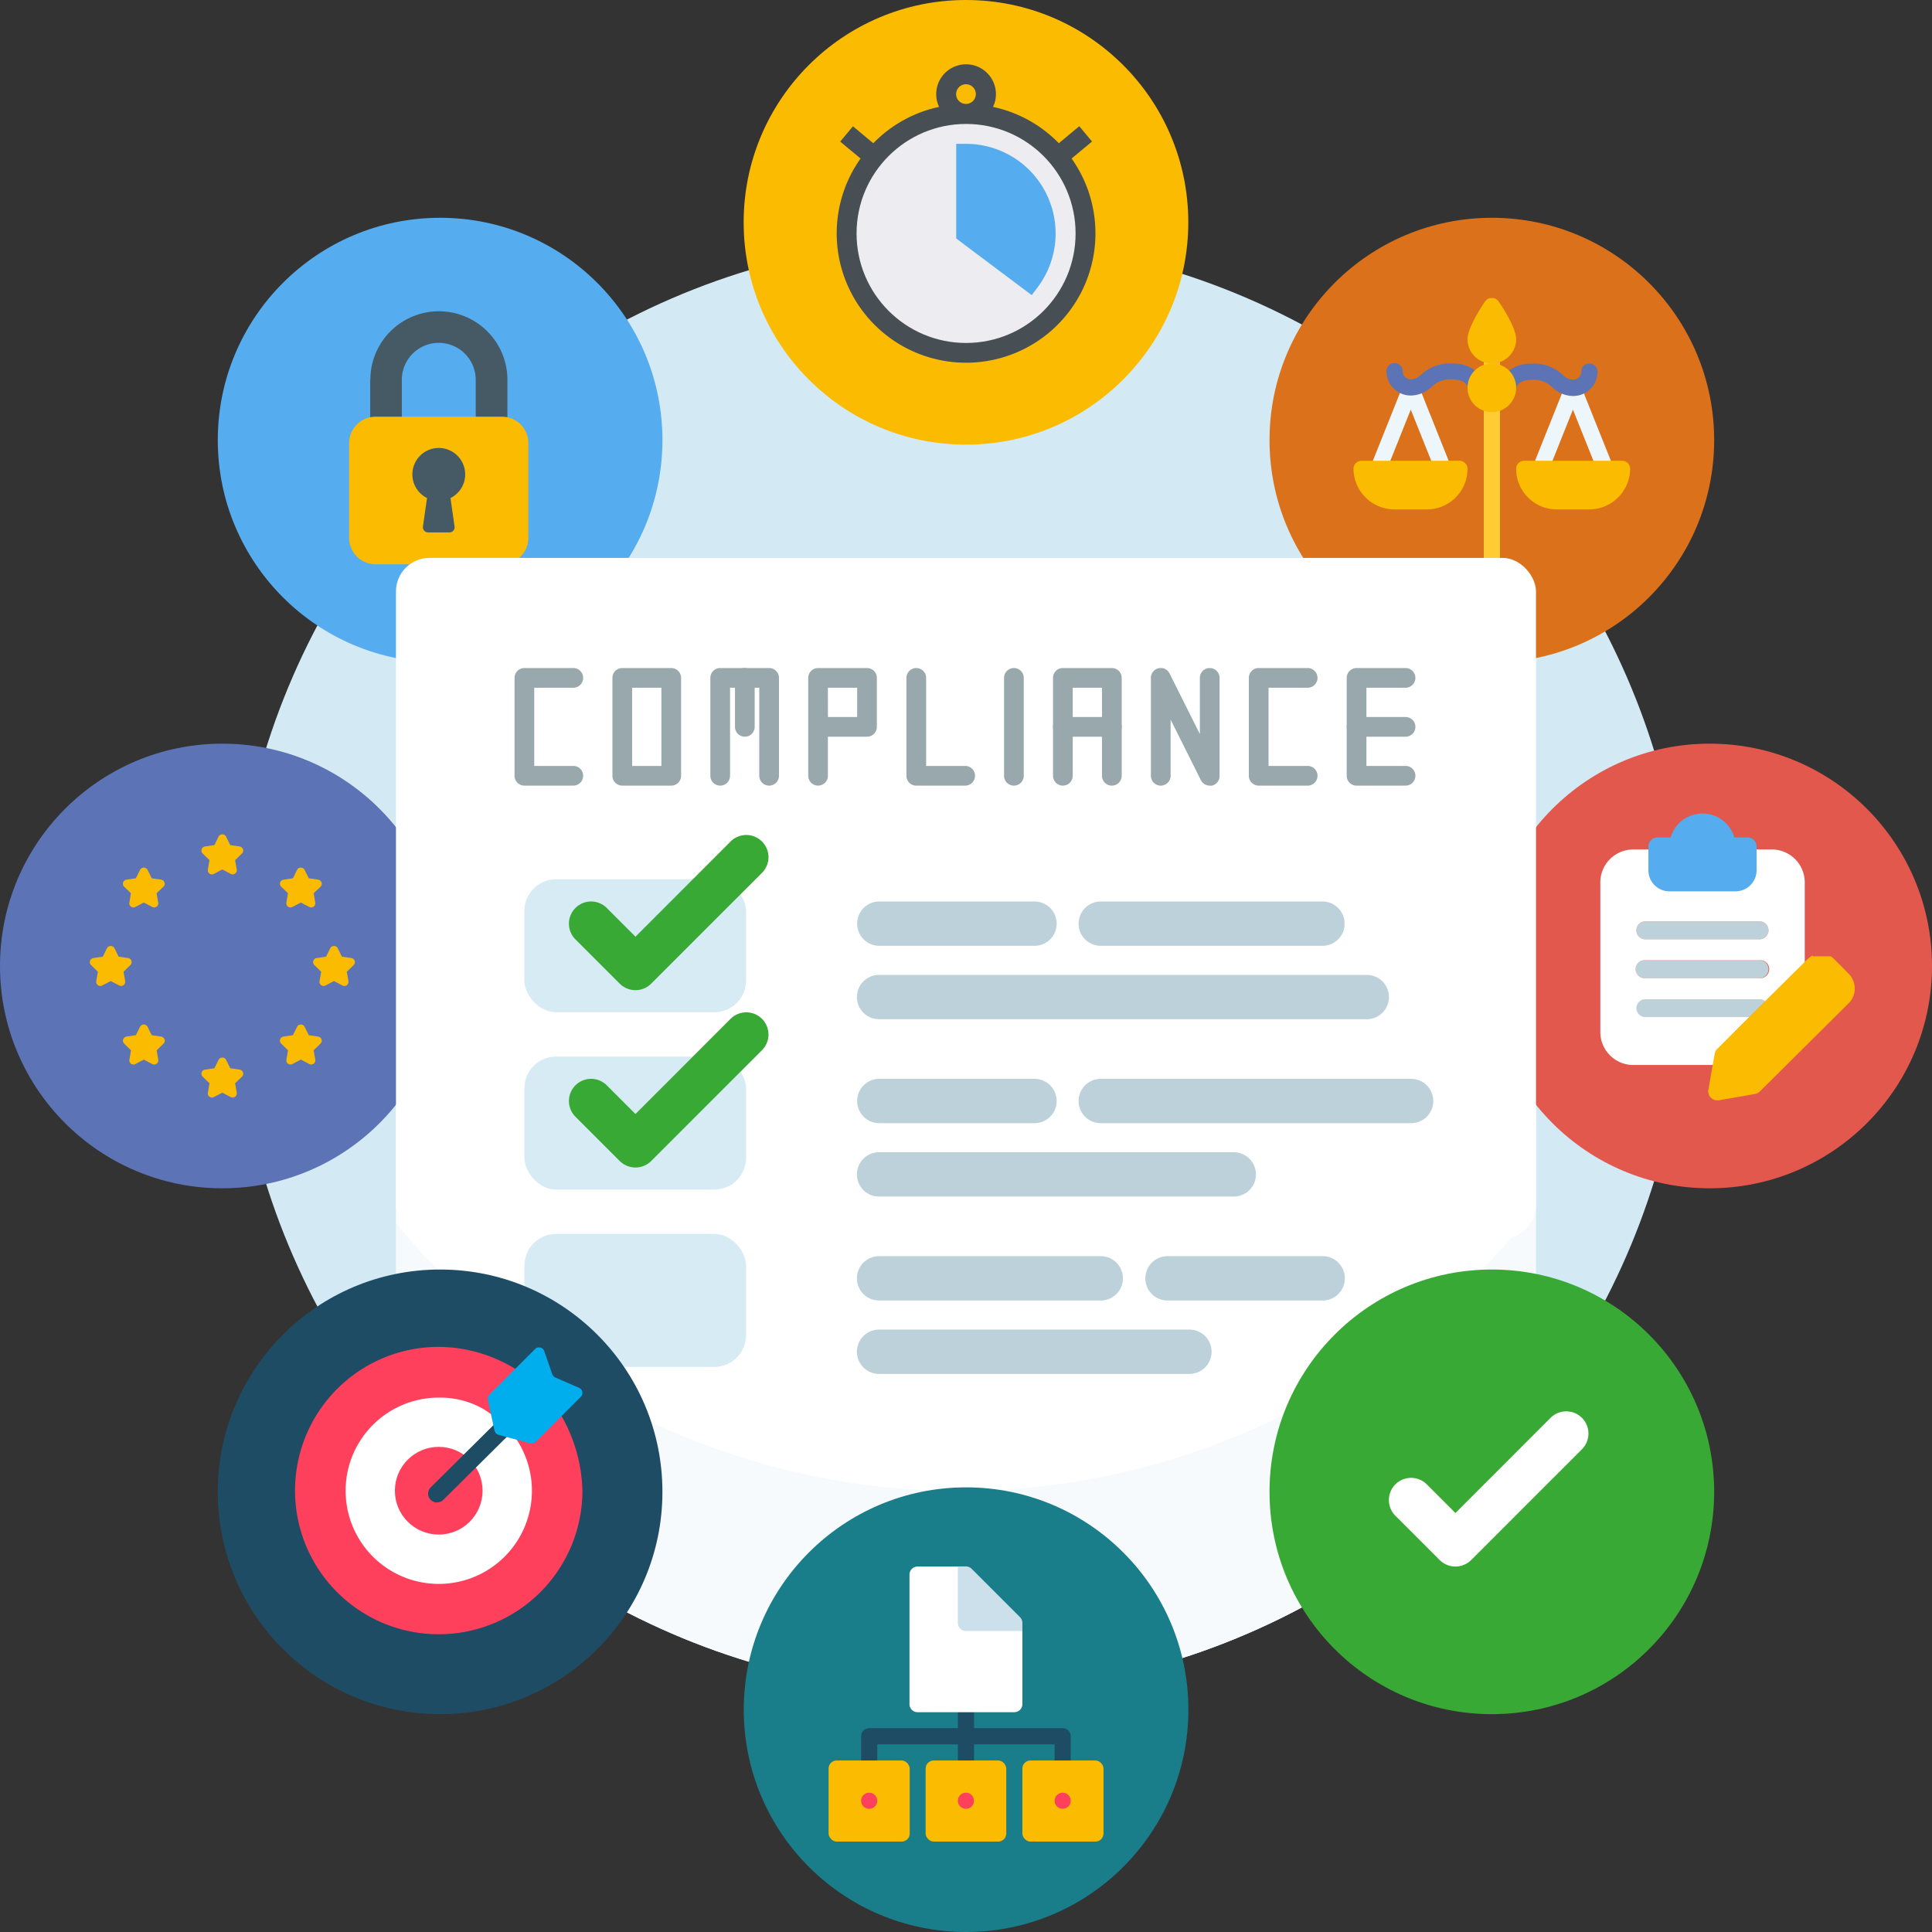
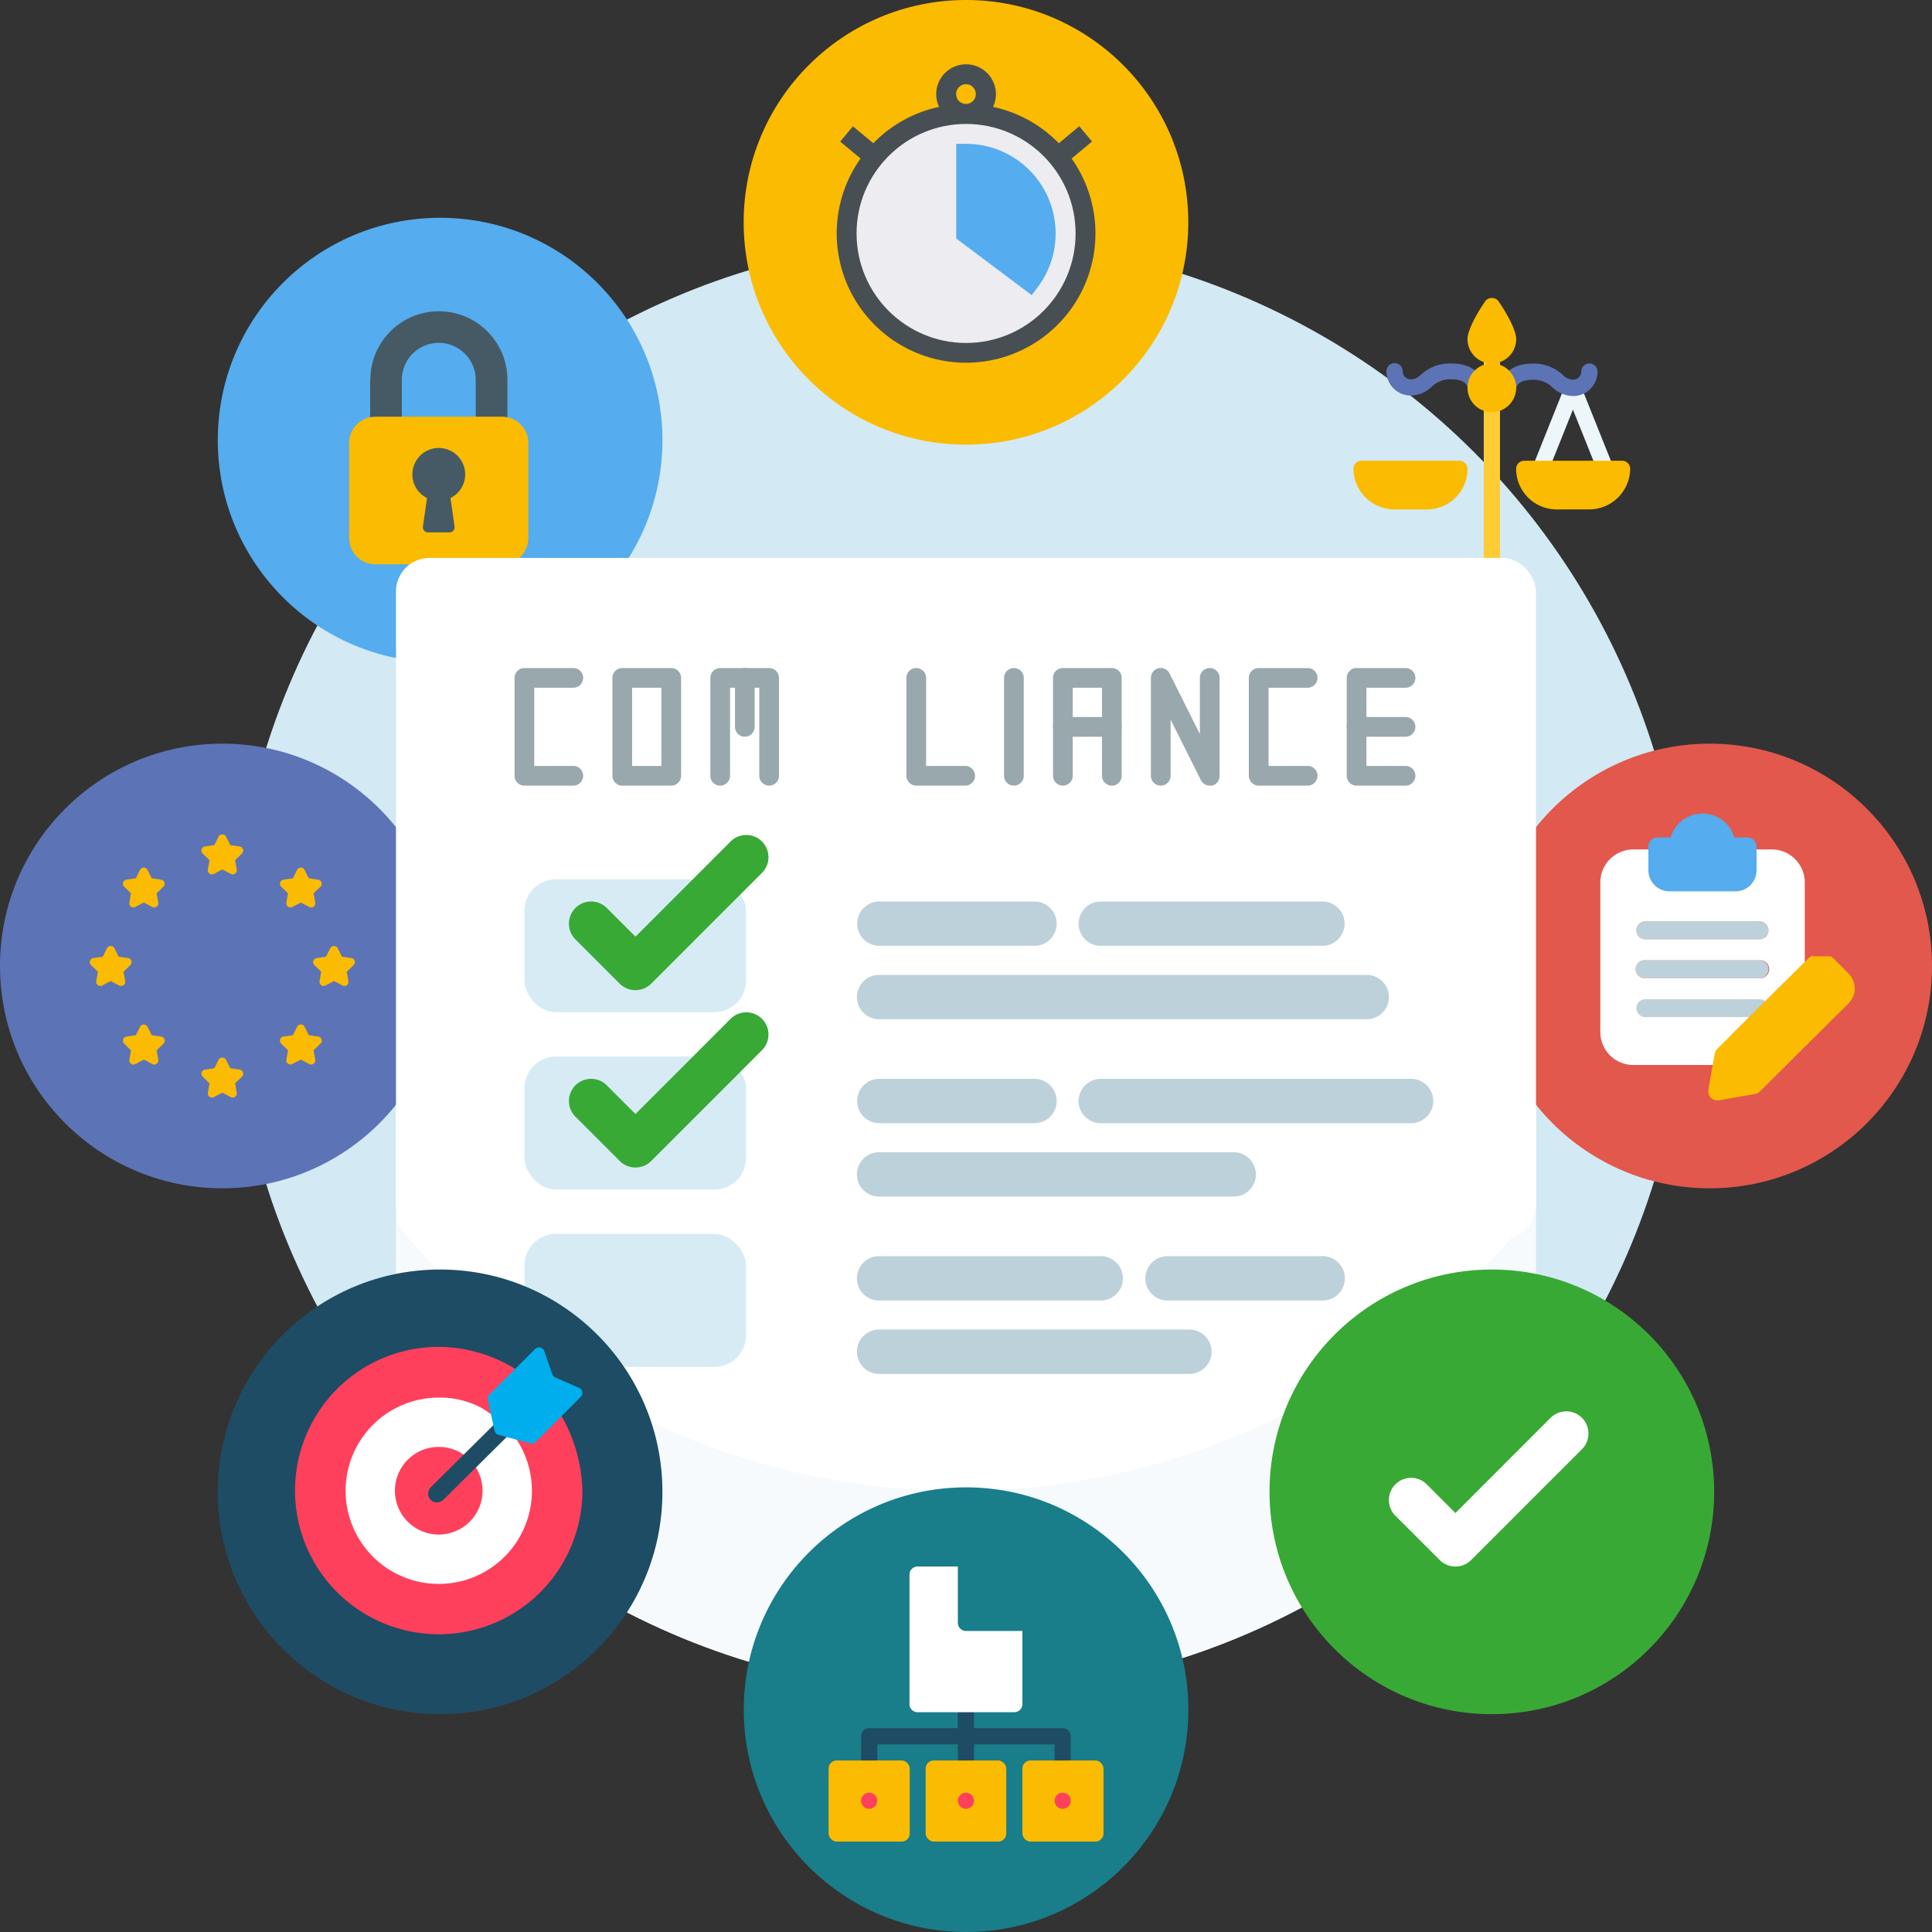
<svg xmlns="http://www.w3.org/2000/svg" viewBox="0 0 392.19 392.19">
  <rect x="0" y="0" width="392.19" height="392.19" fill="#333333" stroke="none" />
  <defs>
    <style>.cls-1,.cls-17,.cls-6{fill:#d3e9f4;}.cls-2{fill:#fff;}.cls-3{fill:#db711a;}.cls-4{clip-path:url(#clip-path);}.cls-5{clip-path:url(#clip-path-2);}.cls-6{opacity:0.2;}.cls-7{fill:#5c73b6;}.cls-8{fill:#e2584d;}.cls-9{fill:#fbbb00;}.cls-10{fill:#197d8a;}.cls-11{fill:#55acee;}.cls-12{fill:#455a64;}.cls-13{clip-path:url(#clip-path-3);}.cls-14{fill:#fc3;}.cls-15{fill:#bdd1da;}.cls-16{fill:#39a935;}.cls-17{opacity:0.9;}.cls-18{fill:#1e4c64;}.cls-19{fill:#474f54;}.cls-20{fill:#ececf1;}.cls-21{fill:#ecf6fb;}.cls-22{fill:#ffaf40;}.cls-23{fill:#ff405c;}.cls-24{fill:#00aeee;}.cls-25{fill:#cbe0eb;}.cls-26{fill:#99a8ad;}</style>
    <clipPath id="clip-path">
      <circle id="SVGID" class="cls-1" cx="194.82" cy="196.09" r="147.58" />
    </clipPath>
    <clipPath id="clip-path-2">
      <rect class="cls-2" x="80.38" y="201.48" width="231.42" height="148.67" rx="6.81" />
    </clipPath>
    <clipPath id="clip-path-3">
      <circle class="cls-3" cx="302.84" cy="89.34" r="45.13" />
    </clipPath>
  </defs>
  <g id="Layer_3" data-name="Layer 3">
    <circle id="SVGID-2" data-name="SVGID" class="cls-1" cx="194.82" cy="196.09" r="147.58" />
    <g class="cls-4">
      <rect class="cls-2" x="80.38" y="201.48" width="231.42" height="148.67" rx="6.81" />
      <g class="cls-5">
        <path class="cls-6" d="M194.82,302.65A147.6,147.6,0,0,1,48.67,175.58a147.59,147.59,0,1,0,292.31,0A147.6,147.6,0,0,1,194.82,302.65Z" />
      </g>
    </g>
    <circle class="cls-7" cx="45.13" cy="196.09" r="45.13" />
    <circle class="cls-8" cx="347.06" cy="196.09" r="45.13" />
    <circle class="cls-9" cx="196.09" cy="45.13" r="45.13" />
    <circle class="cls-10" cx="196.11" cy="347.06" r="45.13" />
    <circle class="cls-11" cx="89.34" cy="89.34" r="45.13" />
    <path class="cls-12" d="M75.15,77.1v8.56a1.07,1.07,0,0,0,1.07,1.07H80.5a1.07,1.07,0,0,0,1.07-1.07V77.1a7.49,7.49,0,1,1,15,0v8.56a1.07,1.07,0,0,0,1.07,1.07h4.28A1.06,1.06,0,0,0,103,85.66V77.1a13.91,13.91,0,0,0-27.82,0Z" />
    <path class="cls-9" d="M107.25,89.94V109.2a5.34,5.34,0,0,1-5.35,5.35H76.22a5.35,5.35,0,0,1-5.35-5.35V89.94a5.36,5.36,0,0,1,5.35-5.35H101.9A5.35,5.35,0,0,1,107.25,89.94Z" />
-     <circle class="cls-3" cx="302.84" cy="89.34" r="45.13" />
    <g class="cls-13">
      <path class="cls-14" d="M304.49,82.33V114a1.67,1.67,0,1,1-3.29,0V82.33a1.67,1.67,0,1,1,3.29,0Z" />
    </g>
    <rect class="cls-2" x="80.38" y="113.25" width="231.42" height="138.24" rx="6.81" />
    <path class="cls-15" d="M210,192h-31.5a4.5,4.5,0,0,1,0-9H210a4.5,4.5,0,0,1,0,9Z" />
    <path class="cls-15" d="M277.45,206.9h-99a4.5,4.5,0,0,1,0-9h99a4.5,4.5,0,0,1,0,9Z" />
    <path class="cls-12" d="M86.68,101.13l-.83,5.78c0,.06,0,.11,0,.17a1.06,1.06,0,0,0,1.08,1h4.43a1.06,1.06,0,0,0,.91-1.21l-.82-5.77a5.36,5.36,0,1,0-4.76,0Z" />
    <path class="cls-15" d="M268.45,192h-45a4.5,4.5,0,0,1,0-9h45a4.5,4.5,0,0,1,0,9Z" />
    <path class="cls-15" d="M210,228h-31.5a4.5,4.5,0,0,1,0-9H210a4.5,4.5,0,0,1,0,9Z" />
    <path class="cls-15" d="M250.45,242.9h-72a4.5,4.5,0,0,1,0-9h72a4.5,4.5,0,0,1,0,9Z" />
    <path class="cls-15" d="M286.45,228h-63a4.5,4.5,0,0,1,0-9h63a4.5,4.5,0,0,1,0,9Z" />
    <path class="cls-15" d="M268.45,264H237a4.5,4.5,0,0,1,0-9h31.5a4.5,4.5,0,0,1,0,9Z" />
    <path class="cls-15" d="M241.45,278.9h-63a4.5,4.5,0,0,1,0-9h63a4.5,4.5,0,0,1,0,9Z" />
    <path class="cls-15" d="M223.45,264h-45a4.5,4.5,0,1,1,0-9h45a4.5,4.5,0,0,1,0,9Z" />
    <circle class="cls-16" cx="302.84" cy="302.84" r="45.13" />
    <rect class="cls-17" x="106.45" y="178.48" width="45" height="27" rx="6.44" />
    <rect class="cls-17" x="106.45" y="214.48" width="45" height="27" rx="6.44" />
    <rect class="cls-17" x="106.45" y="250.48" width="45" height="27" rx="6.44" />
    <circle class="cls-18" cx="89.34" cy="302.84" r="45.13" />
    <path class="cls-16" d="M129,201a4.52,4.52,0,0,1-3.19-1.31l-9-9a4.5,4.5,0,0,1,6.37-6.37l5.82,5.82,19.31-19.32a4.5,4.5,0,0,1,6.37,6.37l-22.5,22.5A4.51,4.51,0,0,1,129,201Z" />
    <path class="cls-16" d="M129,237a4.52,4.52,0,0,1-3.19-1.31l-9-9a4.5,4.5,0,0,1,6.37-6.37l5.82,5.82,19.31-19.32a4.5,4.5,0,0,1,6.37,6.37l-22.5,22.5A4.51,4.51,0,0,1,129,237Z" />
    <path class="cls-2" d="M295.45,318a4.52,4.52,0,0,1-3.19-1.31l-9-9a4.5,4.5,0,0,1,6.37-6.37l5.82,5.82,19.31-19.32a4.5,4.5,0,0,1,6.37,6.37l-22.5,22.5A4.51,4.51,0,0,1,295.45,318Z" />
    <path class="cls-19" d="M217.53,32.18l4.15-3.45-2.59-3.11-4.15,3.46a26.24,26.24,0,0,0-13.36-7.38,6,6,0,0,0,.59-2.6,6.06,6.06,0,1,0-11.54,2.6,26.21,26.21,0,0,0-13.35,7.38l-4.13-3.44-2.59,3.1,4.13,3.44a26.26,26.26,0,1,0,42.84,0ZM194.09,19.1a2,2,0,1,1,2,2A2,2,0,0,1,194.09,19.1Z" />
    <circle class="cls-20" cx="196.11" cy="47.39" r="22.23" />
    <path class="cls-11" d="M196.11,29.2h-2V48.4l2,1.51,13.33,10,1.21-1.61a18.19,18.19,0,0,0-14.54-29.1Z" />
    <path class="cls-14" d="M304.49,72.13v3.3a1.65,1.65,0,0,1-3.29,0v-3.3a1.65,1.65,0,0,1,3.29,0Z" />
-     <path class="cls-21" d="M294.49,94.57l-6.58-16.46h-3.06l-6.58,16.46a1.65,1.65,0,1,0,3.06,1.22l5.05-12.64,5.06,12.64a1.64,1.64,0,1,0,3.05-1.22Z" />
    <path class="cls-21" d="M327.42,94.57l-6.59-16.46h-3.06l-6.58,16.46a1.65,1.65,0,1,0,3.06,1.22l5.05-12.64,5.06,12.64a1.65,1.65,0,1,0,3.06-1.22Z" />
    <path class="cls-7" d="M294.61,73.78A8.6,8.6,0,0,0,288.53,76c-.87.72-1.29,1-2.15,1a1.64,1.64,0,0,1-1.64-1.64,1.65,1.65,0,0,0-3.3,0,4.94,4.94,0,0,0,4.94,4.93,6.24,6.24,0,0,0,4.23-1.76,5.38,5.38,0,0,1,4-1.53c3,0,3.27,1.39,3.29,1.69a1.65,1.65,0,0,0,3.3,0C301.2,77,299.82,73.78,294.61,73.78Z" />
    <path class="cls-7" d="M322.59,73.78A1.64,1.64,0,0,0,321,75.43a1.65,1.65,0,0,1-1.65,1.64,3,3,0,0,1-2.15-1,8.58,8.58,0,0,0-6.08-2.26c-5.21,0-6.58,3.23-6.58,4.94a1.61,1.61,0,0,0,1.59,1.61,1.69,1.69,0,0,0,1.7-1.57c0-.28.26-1.69,3.29-1.69a5.36,5.36,0,0,1,4,1.53,6.26,6.26,0,0,0,4.23,1.76,4.94,4.94,0,0,0,4.94-4.93A1.65,1.65,0,0,0,322.59,73.78Z" />
    <path class="cls-9" d="M289.67,103.41h-6.58a8.33,8.33,0,0,1-8.34-8.23,1.65,1.65,0,0,1,1.65-1.65h19.86a1.64,1.64,0,0,1,1.64,1.65A8.24,8.24,0,0,1,289.67,103.41Z" />
    <path class="cls-22" d="M302.84,77.07V70.49a1.63,1.63,0,0,1,1.65,1.64v3.3A1.63,1.63,0,0,1,302.84,77.07Z" />
    <path class="cls-9" d="M302.84,73.78a4.94,4.94,0,1,0,4.94,4.94A4.94,4.94,0,0,0,302.84,73.78Z" />
    <path class="cls-9" d="M304.19,61.16a1.55,1.55,0,0,0-1.35-.66,1.57,1.57,0,0,0-1.35.66c-1.08,1.55-3.59,5.57-3.59,7.68a4.94,4.94,0,1,0,9.88,0C307.78,66.73,305.28,62.71,304.19,61.16Z" />
    <path class="cls-9" d="M322.59,103.41H316a8.24,8.24,0,0,1-8.23-8.23,1.65,1.65,0,0,1,1.65-1.65h19.86a1.64,1.64,0,0,1,1.64,1.65A8.33,8.33,0,0,1,322.59,103.41Z" />
    <path class="cls-15" d="M359,188.85a1.84,1.84,0,0,1-1.83,1.82H334a1.82,1.82,0,1,1,0-3.64h23.18A1.84,1.84,0,0,1,359,188.85Z" />
    <path class="cls-15" d="M359,196.75a1.84,1.84,0,0,1-1.83,1.82H334a1.83,1.83,0,1,1,0-3.65h23.18A1.84,1.84,0,0,1,359,196.75Z" />
    <path class="cls-15" d="M358.37,203.26l-3.23,3.21H334a1.83,1.83,0,1,1,0-3.65h23.18A1.85,1.85,0,0,1,358.37,203.26Z" />
    <path class="cls-2" d="M359.63,172.44H331.57a6.69,6.69,0,0,0-6.71,6.69v30.38a6.69,6.69,0,0,0,6.71,6.68h18l.54-3a6.77,6.77,0,0,1,1.85-3.57l3.18-3.16H334a1.84,1.84,0,0,1-.87-.22,1.9,1.9,0,0,1-.64-.59,1.77,1.77,0,0,1,0-2,1.87,1.87,0,0,1,.64-.58,1.74,1.74,0,0,1,.87-.23h23.18a1.85,1.85,0,0,1,1.18.44l8-7.92V179.13A6.69,6.69,0,0,0,359.63,172.44Zm-2.44,26.13H334a1.83,1.83,0,1,1,0-3.65h23.18a1.83,1.83,0,1,1,0,3.65Zm0-7.9H334a1.82,1.82,0,1,1,0-3.64h23.18a1.82,1.82,0,1,1,0,3.64Z" />
    <path class="cls-11" d="M354.75,170h-2.68a6.73,6.73,0,0,0-12.93,0h-2.69a1.84,1.84,0,0,0-1.83,1.82v4.87a4.28,4.28,0,0,0,4.27,4.25h13.42a4.28,4.28,0,0,0,4.27-4.25v-4.87A1.84,1.84,0,0,0,354.75,170Z" />
    <path class="cls-9" d="M375.2,197.6,374,196.36h0l-1.78-1.77-.1-.09,0,0-.11-.09h0l-.1-.09,0,0-.09-.07,0,0-.09-.07,0,0-.08-.05-.06,0-.08,0-.07,0-.08,0-.07,0-.08,0-.08,0-.08,0-.08,0-.08,0-.09,0-.08,0-.09,0h-.09l-.08,0-.09,0h-.82l-.1,0h-.09l-.1,0H369l-.1,0-.1,0-.09,0-.1,0-.09,0-.11,0-.08,0-.12.05-.07,0L368,194l-.06,0-.14.08-.05,0-.15.09,0,0-.16.11,0,0-.17.13,0,0-.17.15h0l-.29.26-.1.1-18.12,18a1.87,1.87,0,0,0-.51,1l-1.29,7.3a1.81,1.81,0,0,0,.51,1.61h0l.06.05h0a1.81,1.81,0,0,0,1.23.48l.32,0,7.33-1.28a1.86,1.86,0,0,0,1-.51l18.12-18A4.25,4.25,0,0,0,375.2,197.6Z" />
    <path class="cls-23" d="M114.06,287.58a32.12,32.12,0,0,1,4.17,15,29.17,29.17,0,1,1-29.17-29.17,30,30,0,0,1,15.5,4.45s6.88,4.72,9.5,9.69Z" />
    <path class="cls-2" d="M106,294.2a18.91,18.91,0,1,1-16.94-10.49,17.77,17.77,0,0,1,8.84,2.18s5.74,3.28,8.1,8.31Z" />
    <circle class="cls-23" cx="89.06" cy="302.61" r="8.9" />
    <path class="cls-18" d="M88.7,305a1.8,1.8,0,0,1-1.26-3.08l22.19-22a1.8,1.8,0,0,1,2.53,2.55L90,304.46a1.83,1.83,0,0,1-1.27.52Z" />
    <path class="cls-24" d="M112.12,279l-1.64-4.73a1.12,1.12,0,0,0-1.85-.43l-9.3,9.3a1.12,1.12,0,0,0-.3,1l1.36,6.28a1.13,1.13,0,0,0,.81.85l6.46,1.73a1.09,1.09,0,0,0,1.08-.29l9.16-9.16a1.12,1.12,0,0,0-.34-1.82l-4.83-2.1a1.11,1.11,0,0,1-.61-.66Z" />
    <path class="cls-18" d="M217.35,359v-6.55a1.64,1.64,0,0,0-1.63-1.64h-18v-4.91a1.64,1.64,0,0,0-3.28,0v4.91h-18a1.65,1.65,0,0,0-1.64,1.64V359h-5v13.2H183V359h-4.91V354.1h16.36V359h-4.91v13.2h13.1V359h-4.91V354.1h16.36V359h-4.91v13.2h13.2V359Z" />
    <rect class="cls-9" x="207.54" y="357.37" width="16.47" height="16.47" rx="1.64" />
    <rect class="cls-9" x="168.2" y="357.37" width="16.47" height="16.47" rx="1.64" />
    <rect class="cls-9" x="187.9" y="357.37" width="16.37" height="16.47" rx="1.64" />
-     <path class="cls-25" d="M192.81,334.35h11.11l3.62-3.27v-1.64a1.67,1.67,0,0,0-.48-1.16l-9.82-9.82a1.69,1.69,0,0,0-1.16-.48h-1.64l-3.27,2.9v11.83A1.63,1.63,0,0,0,192.81,334.35Z" />
    <path class="cls-2" d="M207.54,331.08H196.08a1.65,1.65,0,0,1-1.64-1.64V318h-8.18a1.65,1.65,0,0,0-1.64,1.64v26.29a1.64,1.64,0,0,0,1.64,1.64H205.9a1.64,1.64,0,0,0,1.64-1.64Z" />
    <circle class="cls-23" cx="176.44" cy="365.55" r="1.64" />
    <circle class="cls-23" cx="196.08" cy="365.55" r="1.64" />
    <circle class="cls-23" cx="215.72" cy="365.55" r="1.64" />
    <path class="cls-9" d="M42.52,174.61l-.32,1.91a.83.83,0,0,0,1.21.88l1.72-.9,1.71.9a.82.82,0,0,0,.88-.06.85.85,0,0,0,.34-.82l-.33-1.91,1.39-1.35a.84.84,0,0,0-.47-1.43l-1.91-.28-.86-1.74a.87.87,0,0,0-1.5,0l-.86,1.74-1.92.28a.82.82,0,0,0-.67.57.83.83,0,0,0,.21.86Z" />
    <path class="cls-9" d="M26.58,181.32l-.32,1.91a.83.83,0,0,0,1.21.88l1.72-.9,1.71.9a.78.78,0,0,0,.39.1.8.8,0,0,0,.49-.16.84.84,0,0,0,.34-.82l-.33-1.91L33.18,180a.83.83,0,0,0,.21-.86.85.85,0,0,0-.68-.57l-1.91-.28-.86-1.73a.86.86,0,0,0-1.5,0l-.86,1.73-1.92.28A.84.84,0,0,0,25.2,180Z" />
    <path class="cls-9" d="M58.46,181.32l-.32,1.91a.82.82,0,0,0,.33.82.84.84,0,0,0,.89.06l1.71-.9,1.71.9a.78.78,0,0,0,.39.1.83.83,0,0,0,.5-.16.86.86,0,0,0,.33-.82l-.33-1.91L65.06,180a.83.83,0,0,0,.21-.86.85.85,0,0,0-.68-.57l-1.91-.28-.86-1.73a.86.86,0,0,0-1.5,0l-.86,1.73-1.92.28a.84.84,0,0,0-.46,1.43Z" />
    <path class="cls-9" d="M32.71,210.42l-1.91-.28-.86-1.73a.86.86,0,0,0-1.5,0l-.86,1.73-1.92.28A.85.85,0,0,0,25,211a.83.83,0,0,0,.21.86l1.38,1.35-.32,1.91a.83.83,0,0,0,1.21.88l1.72-.9,1.71.9a.78.78,0,0,0,.39.1.8.8,0,0,0,.49-.16.85.85,0,0,0,.34-.82l-.33-1.91,1.39-1.35a.83.83,0,0,0,.21-.86A.85.85,0,0,0,32.71,210.42Z" />
    <path class="cls-9" d="M64.59,210.42l-1.91-.28-.86-1.73a.86.86,0,0,0-1.5,0l-.86,1.73-1.92.28a.85.85,0,0,0-.67.57.83.83,0,0,0,.21.86l1.38,1.35-.32,1.91a.83.83,0,0,0,.33.82.84.84,0,0,0,.89.06l1.71-.9,1.71.9a.78.78,0,0,0,.39.1.83.83,0,0,0,.5-.16.87.87,0,0,0,.33-.82l-.33-1.91,1.39-1.35a.83.83,0,0,0,.21-.86A.85.85,0,0,0,64.59,210.42Z" />
    <path class="cls-9" d="M72,195.05a.85.85,0,0,0-.68-.57l-1.91-.28-.86-1.73a.86.86,0,0,0-1.5,0l-.86,1.73-1.91.28a.85.85,0,0,0-.68.57.83.83,0,0,0,.21.86l1.39,1.35-.33,1.91a.83.83,0,0,0,.33.82.84.84,0,0,0,.89.06l1.71-.9,1.71.9a.78.78,0,0,0,.39.1.83.83,0,0,0,.5-.16.87.87,0,0,0,.33-.82l-.33-1.91,1.39-1.35A.83.83,0,0,0,72,195.05Z" />
    <path class="cls-9" d="M25.41,199.17l-.33-1.91,1.39-1.35a.84.84,0,0,0-.47-1.43l-1.92-.28-.85-1.73a.87.87,0,0,0-1.51,0l-.85,1.73-1.92.28a.85.85,0,0,0-.68.57.83.83,0,0,0,.22.86l1.38,1.35-.33,1.91a.85.85,0,0,0,.34.82.83.83,0,0,0,.88.06l1.72-.9,1.71.9a.78.78,0,0,0,.39.1.8.8,0,0,0,.49-.16A.84.84,0,0,0,25.41,199.17Z" />
    <path class="cls-9" d="M48.65,217.13l-1.91-.28-.86-1.73a.86.86,0,0,0-1.5,0l-.86,1.73-1.92.28a.85.85,0,0,0-.67.57.83.83,0,0,0,.21.86l1.38,1.35-.32,1.91a.82.82,0,0,0,.33.82.85.85,0,0,0,.88.07l1.72-.9,1.71.9a.89.89,0,0,0,.39.09.78.78,0,0,0,.49-.16.84.84,0,0,0,.34-.82l-.33-1.91,1.39-1.35a.83.83,0,0,0,.21-.86A.85.85,0,0,0,48.65,217.13Z" />
    <path class="cls-26" d="M116.38,159.48h-9.93a2,2,0,0,1-2-2V137.61a2,2,0,0,1,2-2h9.93a2,2,0,0,1,0,4h-7.93v15.87h7.93a2,2,0,1,1,0,4Z" />
    <path class="cls-26" d="M136.26,159.48h-9.94a2,2,0,0,1-2-2V137.61a2,2,0,0,1,2-2h9.94a2,2,0,0,1,2,2v19.87A2,2,0,0,1,136.26,159.48Zm-7.94-4h5.94V139.61h-5.94Z" />
    <path class="cls-26" d="M146.2,159.48a2,2,0,0,1-2-2V137.61a2,2,0,0,1,2-2h5a2,2,0,0,1,2,2v9.94a2,2,0,0,1-4,0v-7.94h-1v17.87A2,2,0,0,1,146.2,159.48Z" />
    <path class="cls-26" d="M156.13,159.48a2,2,0,0,1-2-2V139.61h-3a2,2,0,1,1,0-4h5a2,2,0,0,1,2,2v19.87A2,2,0,0,1,156.13,159.48Z" />
-     <path class="cls-26" d="M166.07,159.48a2,2,0,0,1-2-2V137.61a2,2,0,0,1,2-2H176a2,2,0,0,1,2,2v9.94a2,2,0,0,1-2,2h-7.94v7.93A2,2,0,0,1,166.07,159.48Zm2-13.93H174v-5.94h-5.94Z" />
    <path class="cls-26" d="M205.82,159.48a2,2,0,0,1-2-2V137.61a2,2,0,0,1,4,0v19.87A2,2,0,0,1,205.82,159.48Z" />
    <path class="cls-26" d="M225.7,159.48a2,2,0,0,1-2-2V139.61h-5.94v17.87a2,2,0,1,1-4,0V137.61a2,2,0,0,1,2-2h9.94a2,2,0,0,1,2,2v19.87A2,2,0,0,1,225.7,159.48Z" />
    <path class="cls-26" d="M225.7,149.55h-9.94a2,2,0,0,1,0-4h9.94a2,2,0,0,1,0,4Z" />
    <path class="cls-26" d="M195.88,159.48H186a2,2,0,0,1-2-2V137.61a2,2,0,0,1,4,0v17.87h7.93a2,2,0,0,1,0,4Z" />
    <path class="cls-26" d="M245.57,159.48a2,2,0,0,1-1.79-1.1l-6.15-12.3v11.4a2,2,0,1,1-4,0V137.61a2,2,0,0,1,3.79-.9l6.15,12.3v-11.4a2,2,0,0,1,4,0v19.87a2,2,0,0,1-1.54,2A1.8,1.8,0,0,1,245.57,159.48Z" />
    <path class="cls-26" d="M265.45,159.48h-9.94a2,2,0,0,1-2-2V137.61a2,2,0,0,1,2-2h9.94a2,2,0,0,1,0,4h-7.94v15.87h7.94a2,2,0,0,1,0,4Z" />
    <path class="cls-26" d="M285.32,159.48h-9.94a2,2,0,0,1-2-2V137.61a2,2,0,0,1,2-2h9.94a2,2,0,0,1,0,4h-7.94v15.87h7.94a2,2,0,0,1,0,4Z" />
    <path class="cls-26" d="M285.32,149.55h-9.94a2,2,0,0,1,0-4h9.94a2,2,0,0,1,0,4Z" />
  </g>
</svg>